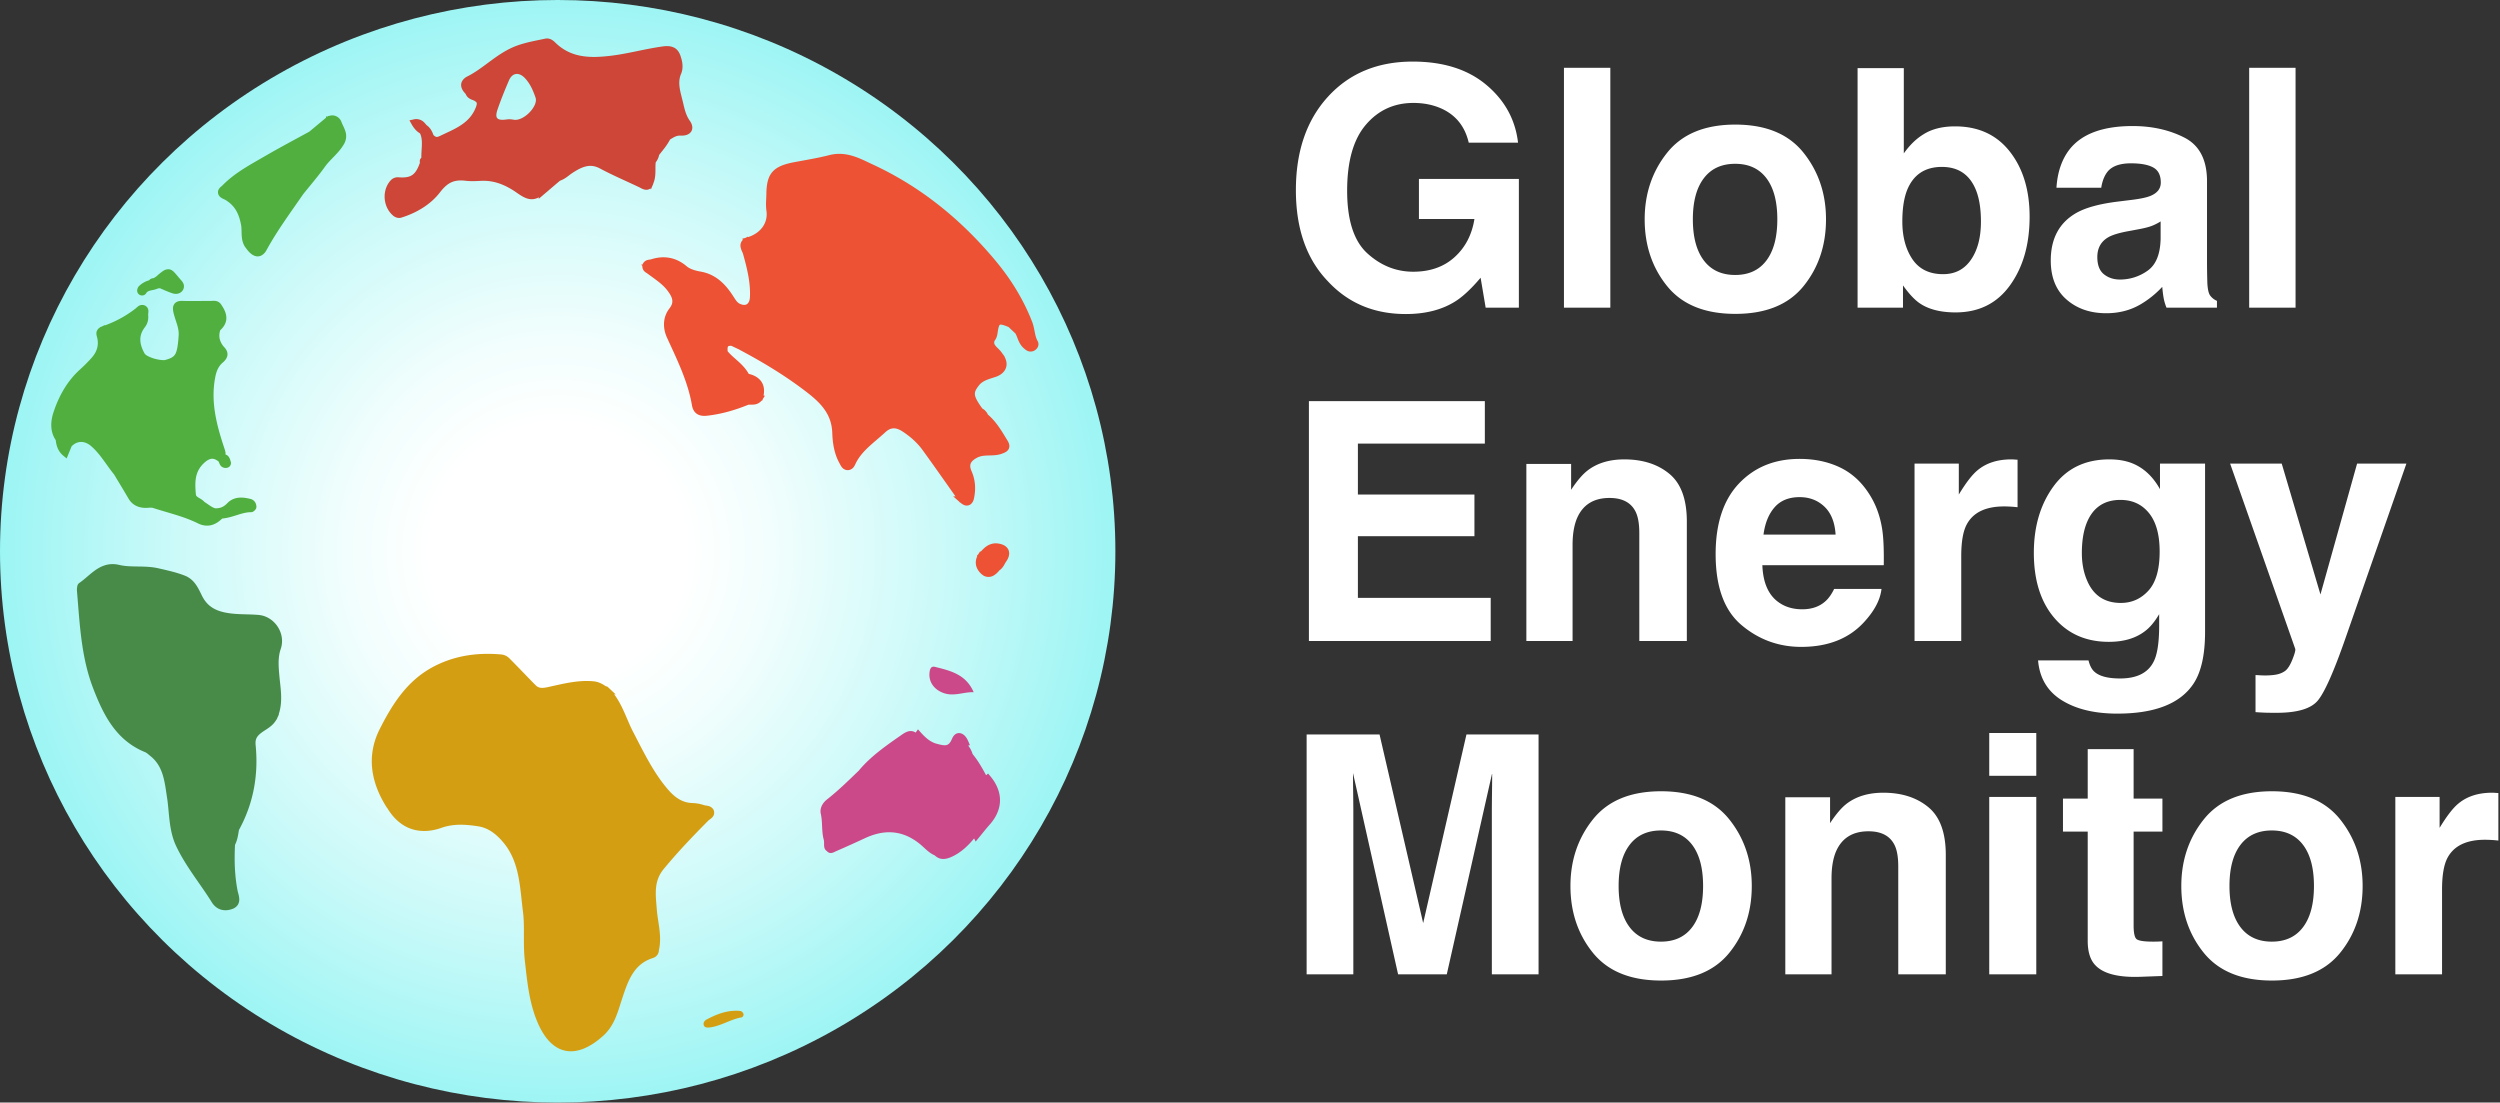
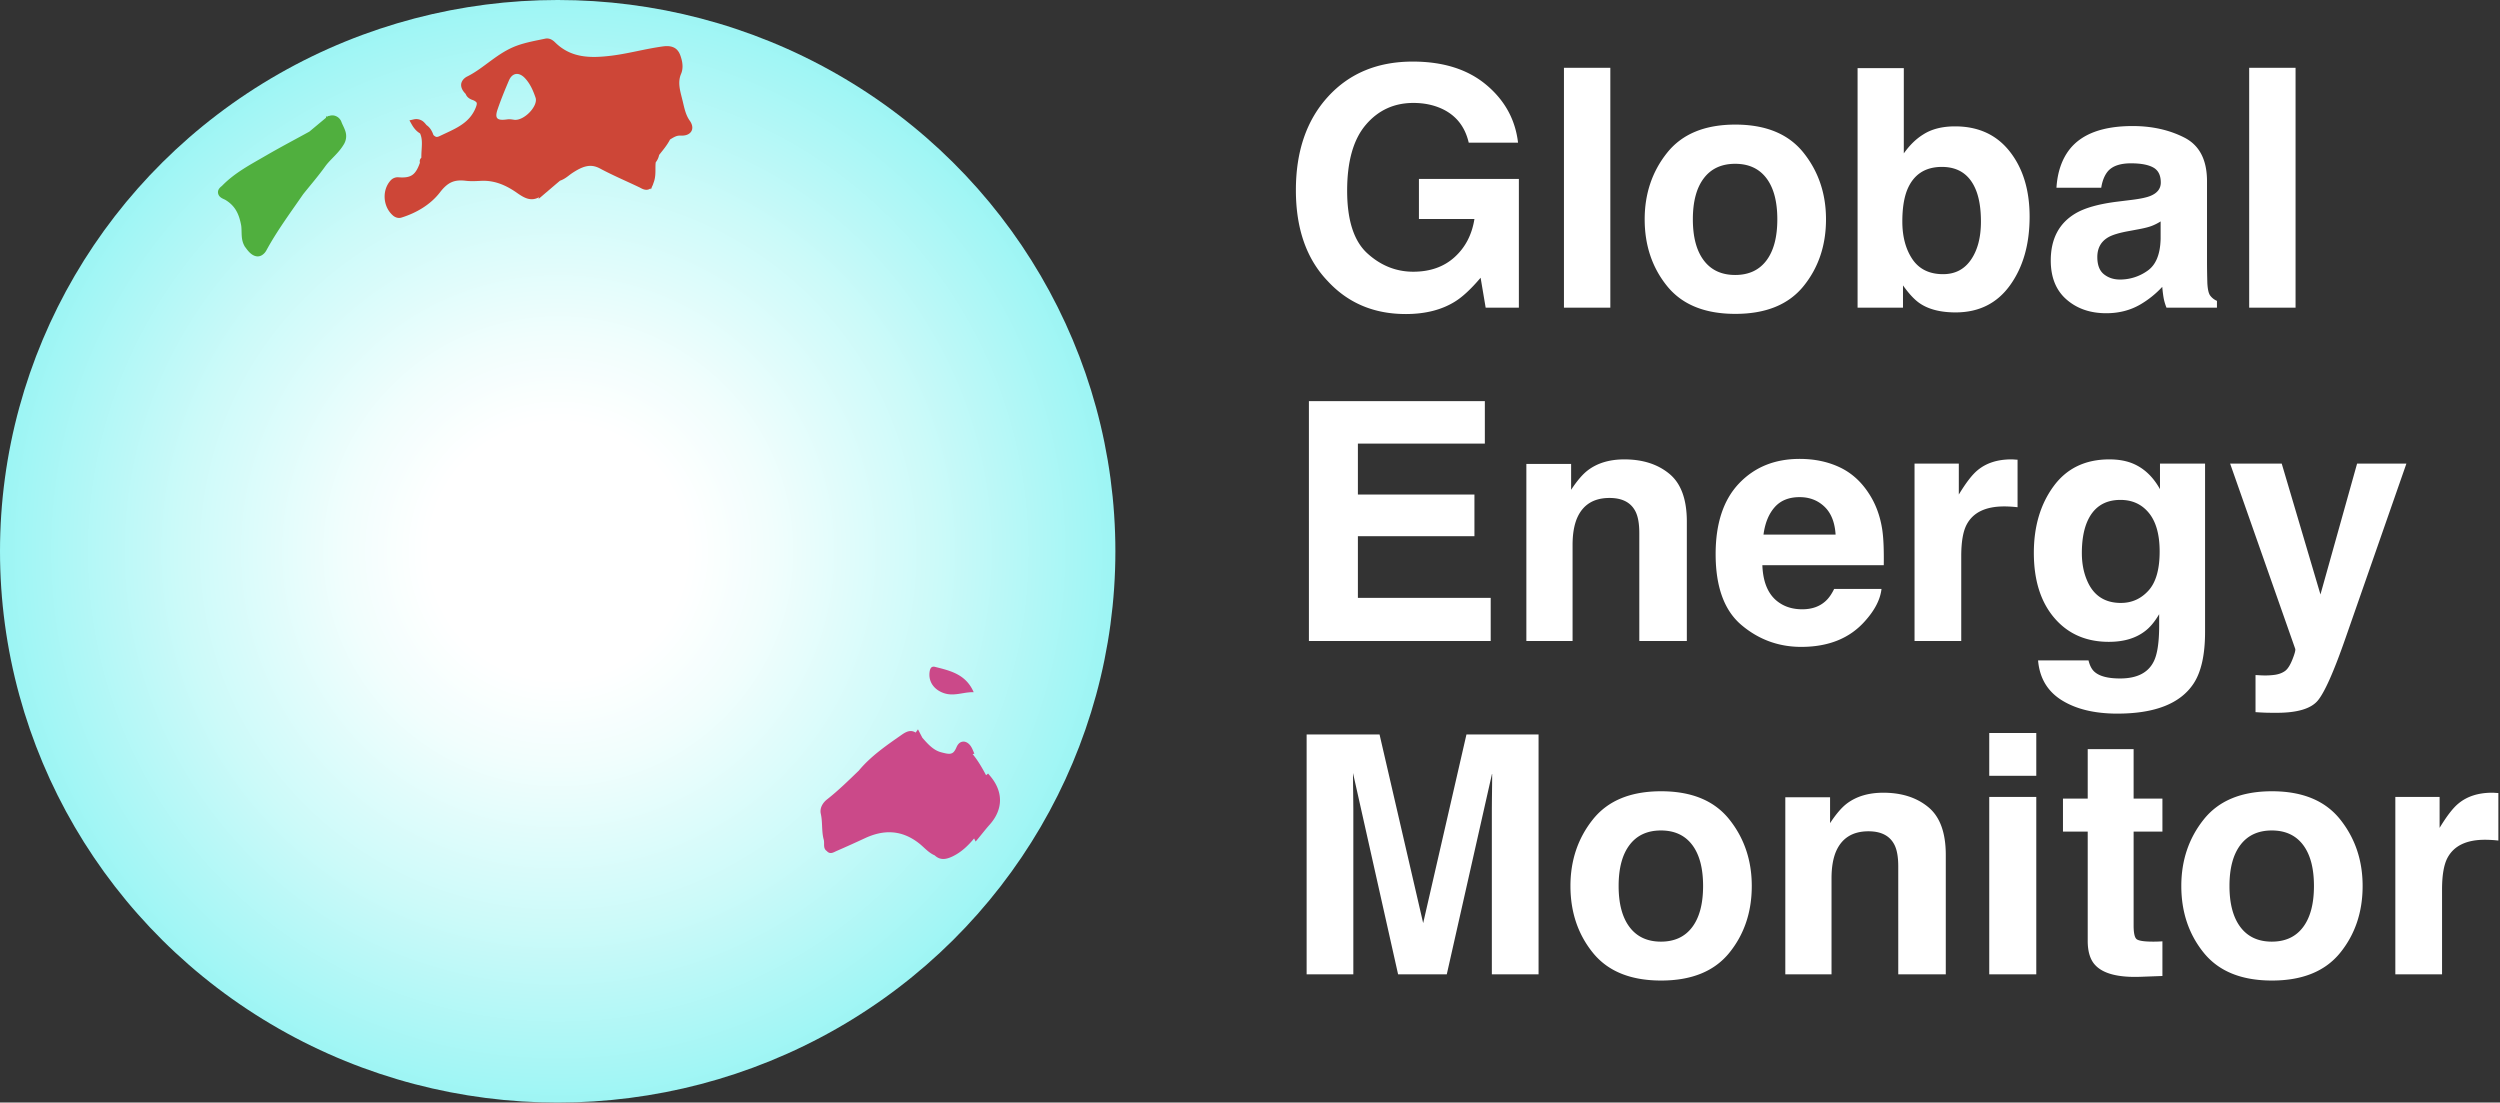
<svg xmlns="http://www.w3.org/2000/svg" width="195" height="86">
  <rect width="100%" height="100%" fill="#333333" stroke="none" />
  <defs>
    <radialGradient cx="50.001%" cy="50%" fx="50.001%" fy="50%" r="50.582%" gradientTransform="matrix(.989 0 0 1 .006 0)" id="a">
      <stop stop-color="#FFF" offset="22.8%" />
      <stop stop-color="#F1FEFD" offset="38.2%" />
      <stop stop-color="#CCFAF9" offset="67.4%" />
      <stop stop-color="#9BF5F4" offset="100%" />
    </radialGradient>
  </defs>
  <g fill="none" fill-rule="evenodd">
    <path d="M109.648 24.495c1.507 0 2.776-.317 3.809-.952.6-.364 1.278-.99 2.031-1.879l.394 2.336h2.59V13.958h-7.795v3.123h4.329c-.195 1.227-.711 2.22-1.549 2.977-.838.758-1.913 1.136-3.225 1.136-1.337 0-2.53-.478-3.58-1.434-1.05-.957-1.574-2.586-1.574-4.888 0-2.285.485-3.997 1.454-5.135.969-1.139 2.207-1.708 3.713-1.708.787 0 1.502.14 2.146.42 1.15.507 1.874 1.4 2.17 2.678h3.847c-.211-1.803-1.039-3.307-2.482-4.513-1.443-1.206-3.353-1.81-5.732-1.81-2.742 0-4.947.915-6.614 2.743-1.667 1.828-2.5 4.257-2.5 7.287 0 2.996.824 5.357 2.475 7.084 1.582 1.718 3.614 2.577 6.093 2.577zM125.606 24V5.287h-3.618V24h3.618zm9.75.482c2.379 0 4.152-.721 5.32-2.164 1.168-1.443 1.752-3.18 1.752-5.212 0-1.997-.584-3.728-1.752-5.192-1.168-1.464-2.941-2.196-5.32-2.196-2.378 0-4.15.732-5.319 2.196-1.168 1.464-1.752 3.195-1.752 5.192 0 2.032.584 3.769 1.752 5.212 1.168 1.443 2.941 2.164 5.32 2.164zm-.012-3.034c-1.058 0-1.873-.376-2.444-1.13-.571-.753-.857-1.824-.857-3.212s.286-2.456.857-3.205c.571-.75 1.386-1.124 2.444-1.124s1.87.375 2.437 1.124c.567.749.85 1.817.85 3.205 0 1.388-.283 2.46-.85 3.212-.567.754-1.38 1.13-2.437 1.13zm17.19 2.92c1.819 0 3.237-.707 4.252-2.12 1.016-1.413 1.524-3.195 1.524-5.345 0-2.073-.515-3.766-1.543-5.078-1.028-1.312-2.452-1.968-4.272-1.968-1.007 0-1.836.212-2.488.635-.55.339-1.054.83-1.51 1.473V5.313h-3.606V24h3.542v-1.74c.482.678.93 1.152 1.345 1.423.694.457 1.613.685 2.755.685zm-.966-2.983c-1.075 0-1.874-.39-2.4-1.168-.524-.779-.786-1.76-.786-2.946 0-1.007.127-1.828.38-2.462.492-1.194 1.393-1.79 2.705-1.79 1.295 0 2.183.609 2.666 1.828.254.643.38 1.455.38 2.437 0 1.227-.257 2.218-.774 2.97-.516.754-1.24 1.13-2.17 1.13zm12.721 3.047c.982 0 1.862-.225 2.64-.673a7.434 7.434 0 001.727-1.384c.026.313.06.592.102.838.042.245.118.508.228.787h3.936v-.533a1.297 1.297 0 01-.533-.42c-.119-.168-.19-.49-.216-.964a60.602 60.602 0 01-.026-1.6v-6.347c0-1.668-.588-2.802-1.764-3.403-1.177-.6-2.522-.901-4.037-.901-2.328 0-3.97.61-4.926 1.828-.601.779-.94 1.773-1.016 2.984h3.492c.084-.534.253-.957.507-1.27.356-.423.96-.635 1.816-.635.761 0 1.34.108 1.733.324.393.216.59.607.59 1.174 0 .466-.258.809-.774 1.029-.288.127-.766.232-1.435.317l-1.231.152c-1.397.178-2.455.474-3.174.889-1.312.762-1.968 1.993-1.968 3.694 0 1.312.408 2.326 1.225 3.04.817.716 1.851 1.074 3.104 1.074zm1.066-2.628c-.49 0-.907-.138-1.25-.413-.343-.275-.514-.721-.514-1.34 0-.693.28-1.205.838-1.535.33-.195.876-.36 1.637-.495l.813-.153c.406-.076.726-.159.958-.247.233-.09.464-.206.692-.35v1.346c-.025 1.21-.366 2.044-1.022 2.501a3.685 3.685 0 01-2.152.686zM179.054 24V5.287h-3.618V24h3.618zm-62.779 26v-3.364h-10.359v-4.812h9.09v-3.25h-9.09v-3.973h9.902v-3.314h-13.723V50h14.18zm6.386 0v-7.49c0-.855.119-1.558.356-2.108.457-1.04 1.299-1.561 2.526-1.561.999 0 1.676.355 2.031 1.066.195.39.292.948.292 1.676V50h3.707v-9.318c0-1.735-.455-2.977-1.365-3.726-.91-.75-2.08-1.124-3.51-1.124-1.142 0-2.086.28-2.83.838-.416.313-.856.825-1.321 1.536v-2.019h-3.491V50h3.605zm17.837.457c2.133 0 3.792-.673 4.977-2.019.761-.846 1.189-1.68 1.282-2.5h-3.695c-.194.406-.418.723-.672.952-.466.423-1.071.634-1.816.634-.702 0-1.303-.173-1.803-.52-.82-.559-1.256-1.532-1.307-2.92h9.47c.017-1.193-.02-2.107-.114-2.742-.16-1.084-.512-2.036-1.053-2.857-.601-.93-1.363-1.612-2.286-2.044-.922-.431-1.959-.647-3.11-.647-1.938 0-3.514.639-4.729 1.917-1.214 1.278-1.822 3.115-1.822 5.51 0 2.556.673 4.4 2.019 5.535 1.346 1.134 2.899 1.701 4.659 1.701zm2.679-8.76h-5.624c.118-.897.408-1.608.87-2.133s1.11-.787 1.948-.787c.77 0 1.416.248 1.936.743s.81 1.22.87 2.177zm9.8 8.303v-6.614c0-1.109.14-1.93.42-2.463.499-.948 1.476-1.422 2.932-1.422a9.476 9.476 0 011.041.063v-3.707a7.468 7.468 0 01-.31-.019 1.94 1.94 0 00-.172-.006c-1.084 0-1.964.284-2.64.85-.416.34-.902.97-1.46 1.892v-2.412h-3.454V50h3.644zm12.175 5.662c2.929 0 4.91-.779 5.942-2.336.6-.905.901-2.251.901-4.037V36.162h-3.516v1.993c-.542-.973-1.253-1.642-2.133-2.006-.517-.211-1.122-.317-1.816-.317-1.879 0-3.33.7-4.354 2.101-1.024 1.4-1.536 3.13-1.536 5.186 0 2.133.53 3.824 1.593 5.072 1.062 1.248 2.482 1.872 4.26 1.872 1.15 0 2.085-.275 2.805-.825.398-.296.77-.74 1.117-1.333v.889c0 1.32-.144 2.26-.432 2.818-.44.872-1.311 1.308-2.615 1.308-.922 0-1.578-.165-1.968-.495-.228-.186-.393-.491-.495-.914h-3.935c.118 1.38.736 2.416 1.853 3.11s2.56 1.041 4.33 1.041zm.28-8.633c-1.27 0-2.15-.584-2.641-1.752-.27-.626-.406-1.341-.406-2.145 0-.931.127-1.714.38-2.349.483-1.193 1.359-1.79 2.629-1.79.93 0 1.673.343 2.228 1.028.554.686.831 1.685.831 2.997 0 1.396-.292 2.414-.876 3.053-.584.639-1.299.958-2.145.958zm12.15 8.57c1.599 0 2.665-.316 3.198-.946.533-.63 1.257-2.258 2.171-4.882l4.748-13.609h-3.846l-2.857 10.207-3.021-10.207h-4.025l5.078 14.447c.034.102-.04.381-.222.838-.182.457-.379.758-.59.902-.22.152-.491.25-.813.292-.321.042-.66.055-1.015.038l-.457-.026v2.895c.389.025.681.04.876.044.194.005.452.007.774.007zM105.56 76V63.178c-.002-.348-.006-.803-.013-1.365-.009-.656-.013-1.162-.013-1.517L109.052 76h3.796l3.542-15.704c0 .355-.005.861-.013 1.517-.009.656-.013 1.166-.013 1.53V76h3.644V57.287h-5.624l-3.377 14.714-3.403-14.714h-5.687V76h3.644zm24.006.482c2.379 0 4.152-.721 5.32-2.164 1.168-1.443 1.752-3.18 1.752-5.212 0-1.997-.584-3.728-1.752-5.192-1.168-1.464-2.941-2.196-5.32-2.196s-4.151.732-5.319 2.196c-1.168 1.464-1.752 3.195-1.752 5.192 0 2.032.584 3.769 1.752 5.212 1.168 1.443 2.941 2.164 5.32 2.164zm-.012-3.034c-1.058 0-1.873-.376-2.444-1.13-.571-.753-.857-1.824-.857-3.212s.286-2.456.857-3.205c.571-.75 1.386-1.124 2.444-1.124s1.87.375 2.437 1.124c.567.749.85 1.817.85 3.205 0 1.388-.283 2.46-.85 3.212-.567.754-1.38 1.13-2.437 1.13zM142.859 76v-7.49c0-.855.119-1.558.356-2.108.457-1.04 1.299-1.561 2.526-1.561.999 0 1.676.355 2.031 1.066.195.39.292.948.292 1.676V76h3.707v-9.318c0-1.735-.454-2.977-1.364-3.726-.91-.75-2.08-1.124-3.51-1.124-1.143 0-2.087.28-2.832.838-.414.313-.854.825-1.32 1.536v-2.019h-3.491V76h3.605zm15.971-15.488v-3.34h-3.669v3.34h3.67zm0 15.488V62.162h-3.669V76h3.67zm7.829.197l.296-.007 1.714-.063v-2.704a9.837 9.837 0 01-.711.025c-.736 0-1.176-.07-1.32-.21-.144-.139-.216-.492-.216-1.06v-7.312h2.247V62.29h-2.247v-3.86h-3.58v3.86h-1.93v2.577h1.93v8.519c0 .863.203 1.502.61 1.917.625.651 1.793.948 3.503.888l-.296.007zm10.554.285c2.378 0 4.151-.721 5.32-2.164 1.167-1.443 1.751-3.18 1.751-5.212 0-1.997-.584-3.728-1.752-5.192-1.168-1.464-2.94-2.196-5.32-2.196-2.377 0-4.15.732-5.318 2.196-1.168 1.464-1.752 3.195-1.752 5.192 0 2.032.584 3.769 1.752 5.212 1.168 1.443 2.94 2.164 5.319 2.164zm-.013-3.034c-1.058 0-1.872-.376-2.444-1.13-.57-.753-.857-1.824-.857-3.212s.286-2.456.857-3.205c.572-.75 1.386-1.124 2.444-1.124s1.87.375 2.438 1.124c.567.749.85 1.817.85 3.205 0 1.388-.283 2.46-.85 3.212-.567.754-1.38 1.13-2.438 1.13zM190.48 76v-6.614c0-1.109.14-1.93.418-2.463.5-.948 1.477-1.422 2.933-1.422a9.476 9.476 0 011.041.063v-3.707a7.692 7.692 0 01-.311-.019 1.94 1.94 0 00-.171-.006c-1.084 0-1.964.284-2.641.85-.415.34-.901.97-1.46 1.892v-2.412h-3.453V76h3.643z" fill="#FFF" fill-rule="nonzero" />
    <ellipse fill="url(#a)" cx="43.5" cy="43" rx="43.5" ry="43" />
-     <path d="M37.74 51.004c-1.371.038-2.704.342-3.98 1.024-2.033 1.09-3.18 2.936-4.145 4.847-1.063 2.11-.663 4.204.553 6.109l.027.04.018.014c.456.759 1.052 1.305 1.76 1.578.732.28 1.57.27 2.457-.044.95-.336 1.893-.269 2.869-.12.795.123 1.426.612 1.985 1.288 1.26 1.527 1.267 3.488 1.509 5.389.148 1.177-.005 2.482.143 3.787.173 1.527.311 3.088.894 4.587.545 1.402 1.3 2.237 2.232 2.446.93.208 1.947-.225 2.979-1.15.87-.776 1.136-1.831 1.45-2.795.24-.732.471-1.444.834-2.021.362-.577.841-1.022 1.628-1.266l.001-.001a.642.642 0 00.438-.554l.006-.062c.242-1.098-.08-2.118-.16-3.084-.095-1.199-.276-2.261.538-3.242h.001c1.09-1.322 2.27-2.556 3.479-3.774.035-.036.144-.1.259-.204a.594.594 0 00.158-.219.529.529 0 00.013-.332c-.063-.22-.272-.338-.418-.375-.145-.036-.267-.043-.316-.059h-.003a3.29 3.29 0 00-.942-.174h-.002c-.807-.023-1.385-.457-1.909-1.064-1.132-1.317-1.886-2.899-2.707-4.475-.487-.932-.797-2.028-1.488-2.95l.13.022-.604-.568-.001-.001-.034-.034-.049-.017c-.038-.014-.076-.024-.113-.037-.295-.209-.617-.347-.955-.374-1.247-.11-2.418.213-3.55.457-.236.05-.418.071-.56.05-.143-.02-.258-.072-.401-.215l-.193-.192c-.609-.63-1.215-1.262-1.836-1.886l-.002-.002h-.002a1.015 1.015 0 00-.605-.3 11.722 11.722 0 00-1.385-.047zm19.604 27.834c-.8.017-1.53.31-2.239.689-.139.075-.278.245-.208.44.074.207.268.187.442.177.893-.105 1.648-.647 2.526-.793.06-.01.144-.156.134-.222a.333.333 0 00-.307-.28 3.446 3.446 0 00-.348-.01z" fill="#D49E13" />
-     <path d="M65.652 12.006a3.083 3.083 0 00-.95.09c-.875.222-1.779.374-2.686.541-.824.154-1.39.35-1.756.758-.365.409-.473.974-.484 1.764-.005.4-.06.834.007 1.285.14.991-.505 1.756-1.429 2.048l-.03-.033-.167.093-.005.001-.024-.003-.002.01-.234.06.053.088h-.001a.642.642 0 00-.134.188.642.642 0 00-.04.396c.047.233.16.412.185.503v.002c.316 1.13.593 2.229.54 3.372-.013.31-.117.48-.236.556-.118.075-.296.091-.572-.04-.171-.084-.289-.26-.44-.497l-.002-.001c-.591-.94-1.345-1.79-2.616-2.007h-.001c-.39-.065-.815-.198-1.053-.4h-.001c-.832-.712-1.784-.878-2.802-.549-.036.012-.136.015-.271.05a.565.565 0 00-.382.352l-.119.018.105.081a.553.553 0 00.14.414c.104.107.21.158.27.202.568.425 1.135.783 1.532 1.297.2.262.342.497.382.71.04.214.005.42-.216.708-.537.697-.518 1.554-.184 2.28.796 1.739 1.632 3.427 1.946 5.282.054.31.202.557.432.688.23.131.497.142.776.11 1.117-.13 2.171-.438 3.193-.856.121-.008.28.006.47-.016a.86.86 0 00.545-.287l.08-.042.029-.098v-.004l.164-.253-.103-.016c.064-.35.042-.673-.094-.948-.17-.344-.508-.585-.942-.71h-.003l-.004-.001a1.268 1.268 0 01-.12-.035c-.436-.79-1.186-1.2-1.642-1.761-.014-.17-.004-.308.022-.353.015-.026.023-.036.064-.051a.586.586 0 01.205-.018c.21.1.42.2.634.3l.01.01.035.02c1.656.88 3.268 1.845 4.762 2.954.624.463 1.222.923 1.664 1.472.442.55.735 1.18.765 2.03.026.753.137 1.612.564 2.372.04.072.084.177.163.284a.62.62 0 00.403.253.587.587 0 00.496-.183c.101-.112.15-.23.19-.315v-.001c.482-1.009 1.437-1.638 2.307-2.442.251-.233.461-.314.67-.317.209-.003.439.081.7.253.608.4 1.142.875 1.558 1.45.865 1.193 1.71 2.4 2.562 3.606l-.185-.01.483.43.03.042.05.023c.132.111.255.19.394.22a.518.518 0 00.431-.108c.207-.183.236-.42.271-.62v-.001c.112-.648.058-1.3-.218-1.934v-.001c-.116-.264-.13-.446-.075-.595.055-.149.196-.302.497-.462l.001-.001c.269-.144.55-.167.875-.176.324-.01.688 0 1.063-.138.22-.082.418-.158.53-.366a.516.516 0 00.043-.342 1.023 1.023 0 00-.14-.324v-.001c-.428-.696-.841-1.438-1.524-2.02a1.027 1.027 0 00-.436-.475c-.37-.507-.545-.835-.574-1.06-.029-.23.055-.416.325-.754.304-.378.777-.476 1.306-.656.43-.145.737-.434.817-.801.053-.245-.002-.502-.133-.75l.014-.001-.046-.065c-.033-.057-.076-.112-.119-.167l-.082-.115c-.159-.223-.356-.37-.465-.508-.102-.128-.144-.21-.092-.394.149-.186.213-.403.238-.607.032-.234.067-.409.105-.516.038-.107.067-.13.08-.138.014-.007.058-.02.178.006.113.024.285.086.497.173.179.17.357.335.534.503.183.31.242.823.7 1.192.069.056.148.128.273.18a.59.59 0 00.462-.017.662.662 0 00.313-.3.508.508 0 00-.017-.468l-.001-.001c-.236-.404-.21-.938-.43-1.507-.684-1.755-1.658-3.325-2.869-4.776-2.637-3.155-5.763-5.725-9.548-7.48h-.001c-.733-.342-1.526-.775-2.433-.828zm11.891 30.38a1.31 1.31 0 00-.64.257c-.161.12-.29.257-.413.391l-.041-.031-.147.234-.112.121.031.042a1.108 1.108 0 00-.074.75c.078.28.26.513.482.687.25.198.576.2.805.09.225-.108.39-.284.531-.449.3-.202.391-.503.504-.658v-.001c.225-.313.319-.65.185-.941-.134-.29-.456-.448-.85-.49a1.23 1.23 0 00-.261-.001z" fill="#ED5235" />
    <path d="M42.77 3.008a.662.662 0 00-.23.005h-.004c-.723.155-1.48.282-2.21.546-1.53.555-2.57 1.756-3.878 2.404-.31.154-.495.424-.48.696.016.26.165.476.353.666a.695.695 0 00.2.288 1 1 0 00.33.182l-.004-.001a.824.824 0 01.278.15c.045.042.056.068.063.11.013.086-.041.274-.161.523-.536 1.115-1.614 1.5-2.728 2.034-.152.074-.228.076-.29.06a.53.53 0 01-.204-.146c-.097-.278-.244-.566-.536-.767-.068-.078-.15-.196-.295-.307a.868.868 0 00-.718-.135l-.32.072.158.282c.17.304.374.563.672.739.252.554.087 1.183.1 1.892a.398.398 0 00-.116.187.467.467 0 00.005.2c-.17.495-.357.792-.586.953-.238.168-.56.23-1.08.188h-.002l-.003-.001a.755.755 0 00-.59.219c-.722.76-.641 2.08.168 2.772.149.127.393.23.638.157l.002-.001c1.187-.368 2.282-1.02 3.012-1.967.6-.778 1.098-1.013 2.001-.909.424.053.836.025 1.231.006 1.043-.046 1.936.348 2.78.94.44.31.79.505 1.18.493.186-.005.361-.06.541-.15l-.045.135.615-.525c.021-.018.041-.03.063-.049l.023-.019.012-.015c.32-.272.641-.548.964-.82.414-.141.685-.418.946-.59l.001-.002c.37-.241.723-.441 1.071-.522.348-.082.691-.06 1.116.168v.001h.001c.998.534 2.04.974 3.041 1.453h.001c.144.068.307.19.554.201a.52.52 0 00.323-.105l.04.074.097-.244a.949.949 0 00.093-.232l.008-.02c.236-.59.112-1.153.176-1.616a1.37 1.37 0 00.265-.574c.286-.369.612-.74.85-1.204.293-.18.511-.32.806-.306h-.001c.356.019.672-.061.84-.308.167-.247.097-.575-.107-.856v-.001c-.308-.429-.416-.954-.536-1.463v-.001c-.18-.764-.448-1.478-.138-2.193.16-.372.127-.809.025-1.164-.075-.265-.16-.538-.383-.744-.225-.205-.566-.29-1.01-.233h-.002c-1.387.184-2.704.559-4.035.726-1.653.207-3.183.198-4.423-1.035l-.002-.001c-.129-.127-.307-.264-.526-.296zm-2.527 2.764c.221-.032.47.075.706.326.408.434.642.984.825 1.52.214.62-.83 1.765-1.62 1.731-.124-.01-.353-.073-.611-.034-.79.112-.975-.088-.721-.814.258-.75.561-1.492.874-2.223.13-.304.325-.474.547-.506z" fill="#CD4637" />
-     <path d="M13.14 21a.736.736 0 00-.4.124 4.24 4.24 0 00-.536.431l-.007.006-.207.134a.608.608 0 00-.177.034.494.494 0 00-.183.135 1.851 1.851 0 00-.778.442h-.002l-.001.002a.478.478 0 00-.127.223.379.379 0 00.01.29c.114.273.516.31.668.048l-.003.006c.083-.135.18-.174.348-.217.156-.038.361-.06.572-.16l.157-.017c.31.133.63.282.974.395l.003.001.002.001a.84.84 0 00.391.034.638.638 0 00.41-.266.563.563 0 00.075-.461.78.78 0 00-.176-.299l-.001-.002c-.197-.219-.338-.397-.463-.54-.126-.142-.236-.263-.414-.321A.478.478 0 0013.14 21zm3.471 2.464c-.073.002-.136.01-.186.01-.687-.006-1.37.018-2.043 0-.28-.008-.533-.02-.733.175a.567.567 0 00-.156.378c-.007.138.018.284.064.458.156.606.417 1.117.38 1.673-.052.77-.125 1.21-.26 1.448-.136.237-.334.345-.804.476-.102.028-.519-.008-.877-.12a2.855 2.855 0 01-.48-.196.894.894 0 01-.215-.157c-.218-.37-.344-.73-.354-1.071-.01-.342.088-.671.356-1.018.242-.311.289-.667.25-.995l.001.008c-.001-.02.022-.12.021-.264a.498.498 0 00-.064-.25.5.5 0 00-.238-.2l-.001-.002h-.001a.53.53 0 00-.47.058c-.106.072-.169.144-.208.174v.001l-.001.001a8.704 8.704 0 01-2.413 1.332l-.002-.029-.287.137-.013.005-.061.019-.037.04a.55.55 0 00-.252.348c-.027.162.015.285.047.41.151.596-.004 1.121-.425 1.594-.282.32-.589.624-.905.91-1.017.917-1.657 2.092-2.067 3.328-.213.636-.314 1.47.17 2.184.047.423.176.876.596 1.22l.257.21.124-.307.26-.638c.435-.45 1.016-.455 1.524-.018.704.605 1.17 1.447 1.796 2.22l.007.013c.372.62.747 1.232 1.107 1.851.332.578.91.773 1.506.73h.003c.165-.015.317-.018.401.008 1.203.39 2.416.661 3.51 1.204.377.187.75.221 1.082.127.307-.086.57-.273.812-.502.852-.078 1.54-.503 2.24-.495h.003c.094 0 .142-.03.183-.056a.554.554 0 00.191-.19c.025-.042.057-.093.05-.194a.698.698 0 00-.108-.351.604.604 0 00-.354-.244c-.288-.07-.595-.126-.906-.097-.31.028-.629.15-.883.412l-.001.001c-.294.306-.56.421-.949.416-.274-.066-.514-.286-.84-.49l-.003-.002c-.163-.183-.36-.27-.49-.356-.13-.088-.177-.133-.187-.243-.082-.93-.098-1.73.602-2.41.225-.217.422-.333.592-.359.15-.023.306.015.508.157l.083.062c-.016-.011.012.04.065.167a.546.546 0 00.151.215.51.51 0 00.322.11c.11 0 .215-.03.304-.114a.383.383 0 00.09-.39l-.002-.001c-.022-.055-.04-.179-.123-.319a.502.502 0 00-.204-.195c-.023-.011-.05-.014-.074-.022.015-.198-.05-.365-.091-.49v-.001c-.618-1.85-1.09-3.666-.702-5.596.096-.477.265-.828.59-1.104.22-.189.361-.409.355-.651-.006-.234-.137-.425-.306-.594-.317-.4-.408-.792-.26-1.267.3-.268.466-.581.477-.905.013-.346-.127-.674-.333-.99l-.072-.111a.64.64 0 00-.393-.27 1.095 1.095 0 00-.246-.016z" fill="#50AF3E" />
-     <path d="M72.744 52.01c-.146.04-.21.203-.236.402-.107.812.401 1.425 1.154 1.665.783.25 1.492-.107 2.285-.086-.607-1.405-1.83-1.677-3.028-1.978a.346.346 0 00-.175-.003zm-1.143 4.878l-.174.246-.005.008c-.428-.273-.812-.025-1.145.21-1.164.813-2.338 1.62-3.272 2.733.003 0 .006-.002.009-.004-.812.782-1.614 1.573-2.499 2.268-.342.265-.591.68-.494 1.124.152.67.049 1.364.23 2.023.083.301-.088.684.26.899l.015-.002-.02.007c.254.26.499.087.738-.02a94.098 94.098 0 002.202-.991c1.487-.7 2.89-.664 4.236.388.406.317.738.736 1.223.94.425.399.88.322 1.354.102.694-.324 1.236-.834 1.721-1.422l.12.246.237-.287c.288-.347.56-.701.85-1.024.522-.583.806-1.23.813-1.893.007-.661-.263-1.318-.774-1.92l-.155-.182-.157.13c-.31-.577-.634-1.146-1.05-1.649a1.986 1.986 0 00-.347-.665l.137-.028-.124-.294c-.115-.27-.275-.51-.534-.614a.508.508 0 00-.435.027c-.136.079-.232.213-.304.382h-.001c-.161.38-.3.465-.472.497-.174.03-.43-.032-.735-.114-.498-.135-.87-.479-1.248-.898l-.2-.223z" fill="#CB4989" />
-     <path d="M8.768 44c-.492.005-.915.19-1.274.434-.478.324-.875.741-1.288 1.022-.161.105-.172.236-.19.342a1.259 1.259 0 00-.013.295v.003c.219 2.544.316 5.148 1.276 7.625.787 2.03 1.764 4.029 4.047 4.95.107.043.246.17.415.307 1.009.814 1.098 2.004 1.294 3.266.184 1.215.123 2.542.728 3.8.765 1.59 1.878 2.915 2.767 4.348.18.287.433.482.719.562.286.081.593.051.889-.061a.823.823 0 00.414-.319.774.774 0 00.11-.427c-.004-.272-.099-.51-.124-.64-.236-1.193-.268-2.391-.207-3.608.197-.394.245-.8.308-1.163 1.134-2.065 1.529-4.29 1.301-6.615v-.002c-.047-.462.088-.69.455-.969.35-.264.869-.487 1.161-1.016l.024-.014.03-.068c.013-.026.02-.052.03-.079l.12-.25-.023-.001c.337-1 .149-2.004.06-2.938v-.001c-.07-.77-.135-1.48.103-2.172v-.001c.408-1.201-.48-2.542-1.744-2.646-.615-.052-1.212-.037-1.788-.08-.572-.044-1.1-.133-1.541-.341-.442-.209-.804-.529-1.077-1.084l-.001-.001c-.273-.547-.562-1.265-1.348-1.564-.67-.26-1.35-.406-2.02-.56-1.094-.256-2.143-.042-3.099-.274a2.107 2.107 0 00-.514-.06z" fill="#488B49" />
+     <path d="M72.744 52.01c-.146.04-.21.203-.236.402-.107.812.401 1.425 1.154 1.665.783.25 1.492-.107 2.285-.086-.607-1.405-1.83-1.677-3.028-1.978a.346.346 0 00-.175-.003zm-1.143 4.878l-.174.246-.005.008c-.428-.273-.812-.025-1.145.21-1.164.813-2.338 1.62-3.272 2.733.003 0 .006-.002.009-.004-.812.782-1.614 1.573-2.499 2.268-.342.265-.591.68-.494 1.124.152.67.049 1.364.23 2.023.083.301-.088.684.26.899l.015-.002-.02.007c.254.26.499.087.738-.02a94.098 94.098 0 002.202-.991c1.487-.7 2.89-.664 4.236.388.406.317.738.736 1.223.94.425.399.88.322 1.354.102.694-.324 1.236-.834 1.721-1.422l.12.246.237-.287c.288-.347.56-.701.85-1.024.522-.583.806-1.23.813-1.893.007-.661-.263-1.318-.774-1.92l-.155-.182-.157.13c-.31-.577-.634-1.146-1.05-1.649l.137-.028-.124-.294c-.115-.27-.275-.51-.534-.614a.508.508 0 00-.435.027c-.136.079-.232.213-.304.382h-.001c-.161.38-.3.465-.472.497-.174.03-.43-.032-.735-.114-.498-.135-.87-.479-1.248-.898l-.2-.223z" fill="#CB4989" />
    <path d="M25.835 9.005a.738.738 0 00-.199.052l-.024-.025-.087.072-.083-.038-.015.12-1.299 1.082c-1.127.62-2.264 1.217-3.385 1.868h-.001c-1.17.684-2.418 1.319-3.433 2.367-.146.112-.255.225-.296.383a.495.495 0 00.13.446c.09.09.186.139.267.178l.155.073c.75.449 1.067 1.058 1.24 1.964.046.243.028.545.052.872.018.25.07.522.217.773l-.005.004.153.207c.238.323.488.545.791.59.304.046.595-.155.765-.464.827-1.522 1.857-2.913 2.849-4.352l.013-.02c.57-.714 1.176-1.412 1.724-2.175.412-.574 1.055-1.025 1.477-1.761a1.22 1.22 0 00.093-1.001c-.093-.284-.235-.516-.302-.71l-.001-.002a.777.777 0 00-.421-.446.704.704 0 00-.375-.057z" fill="#50AF3E" />
  </g>
</svg>